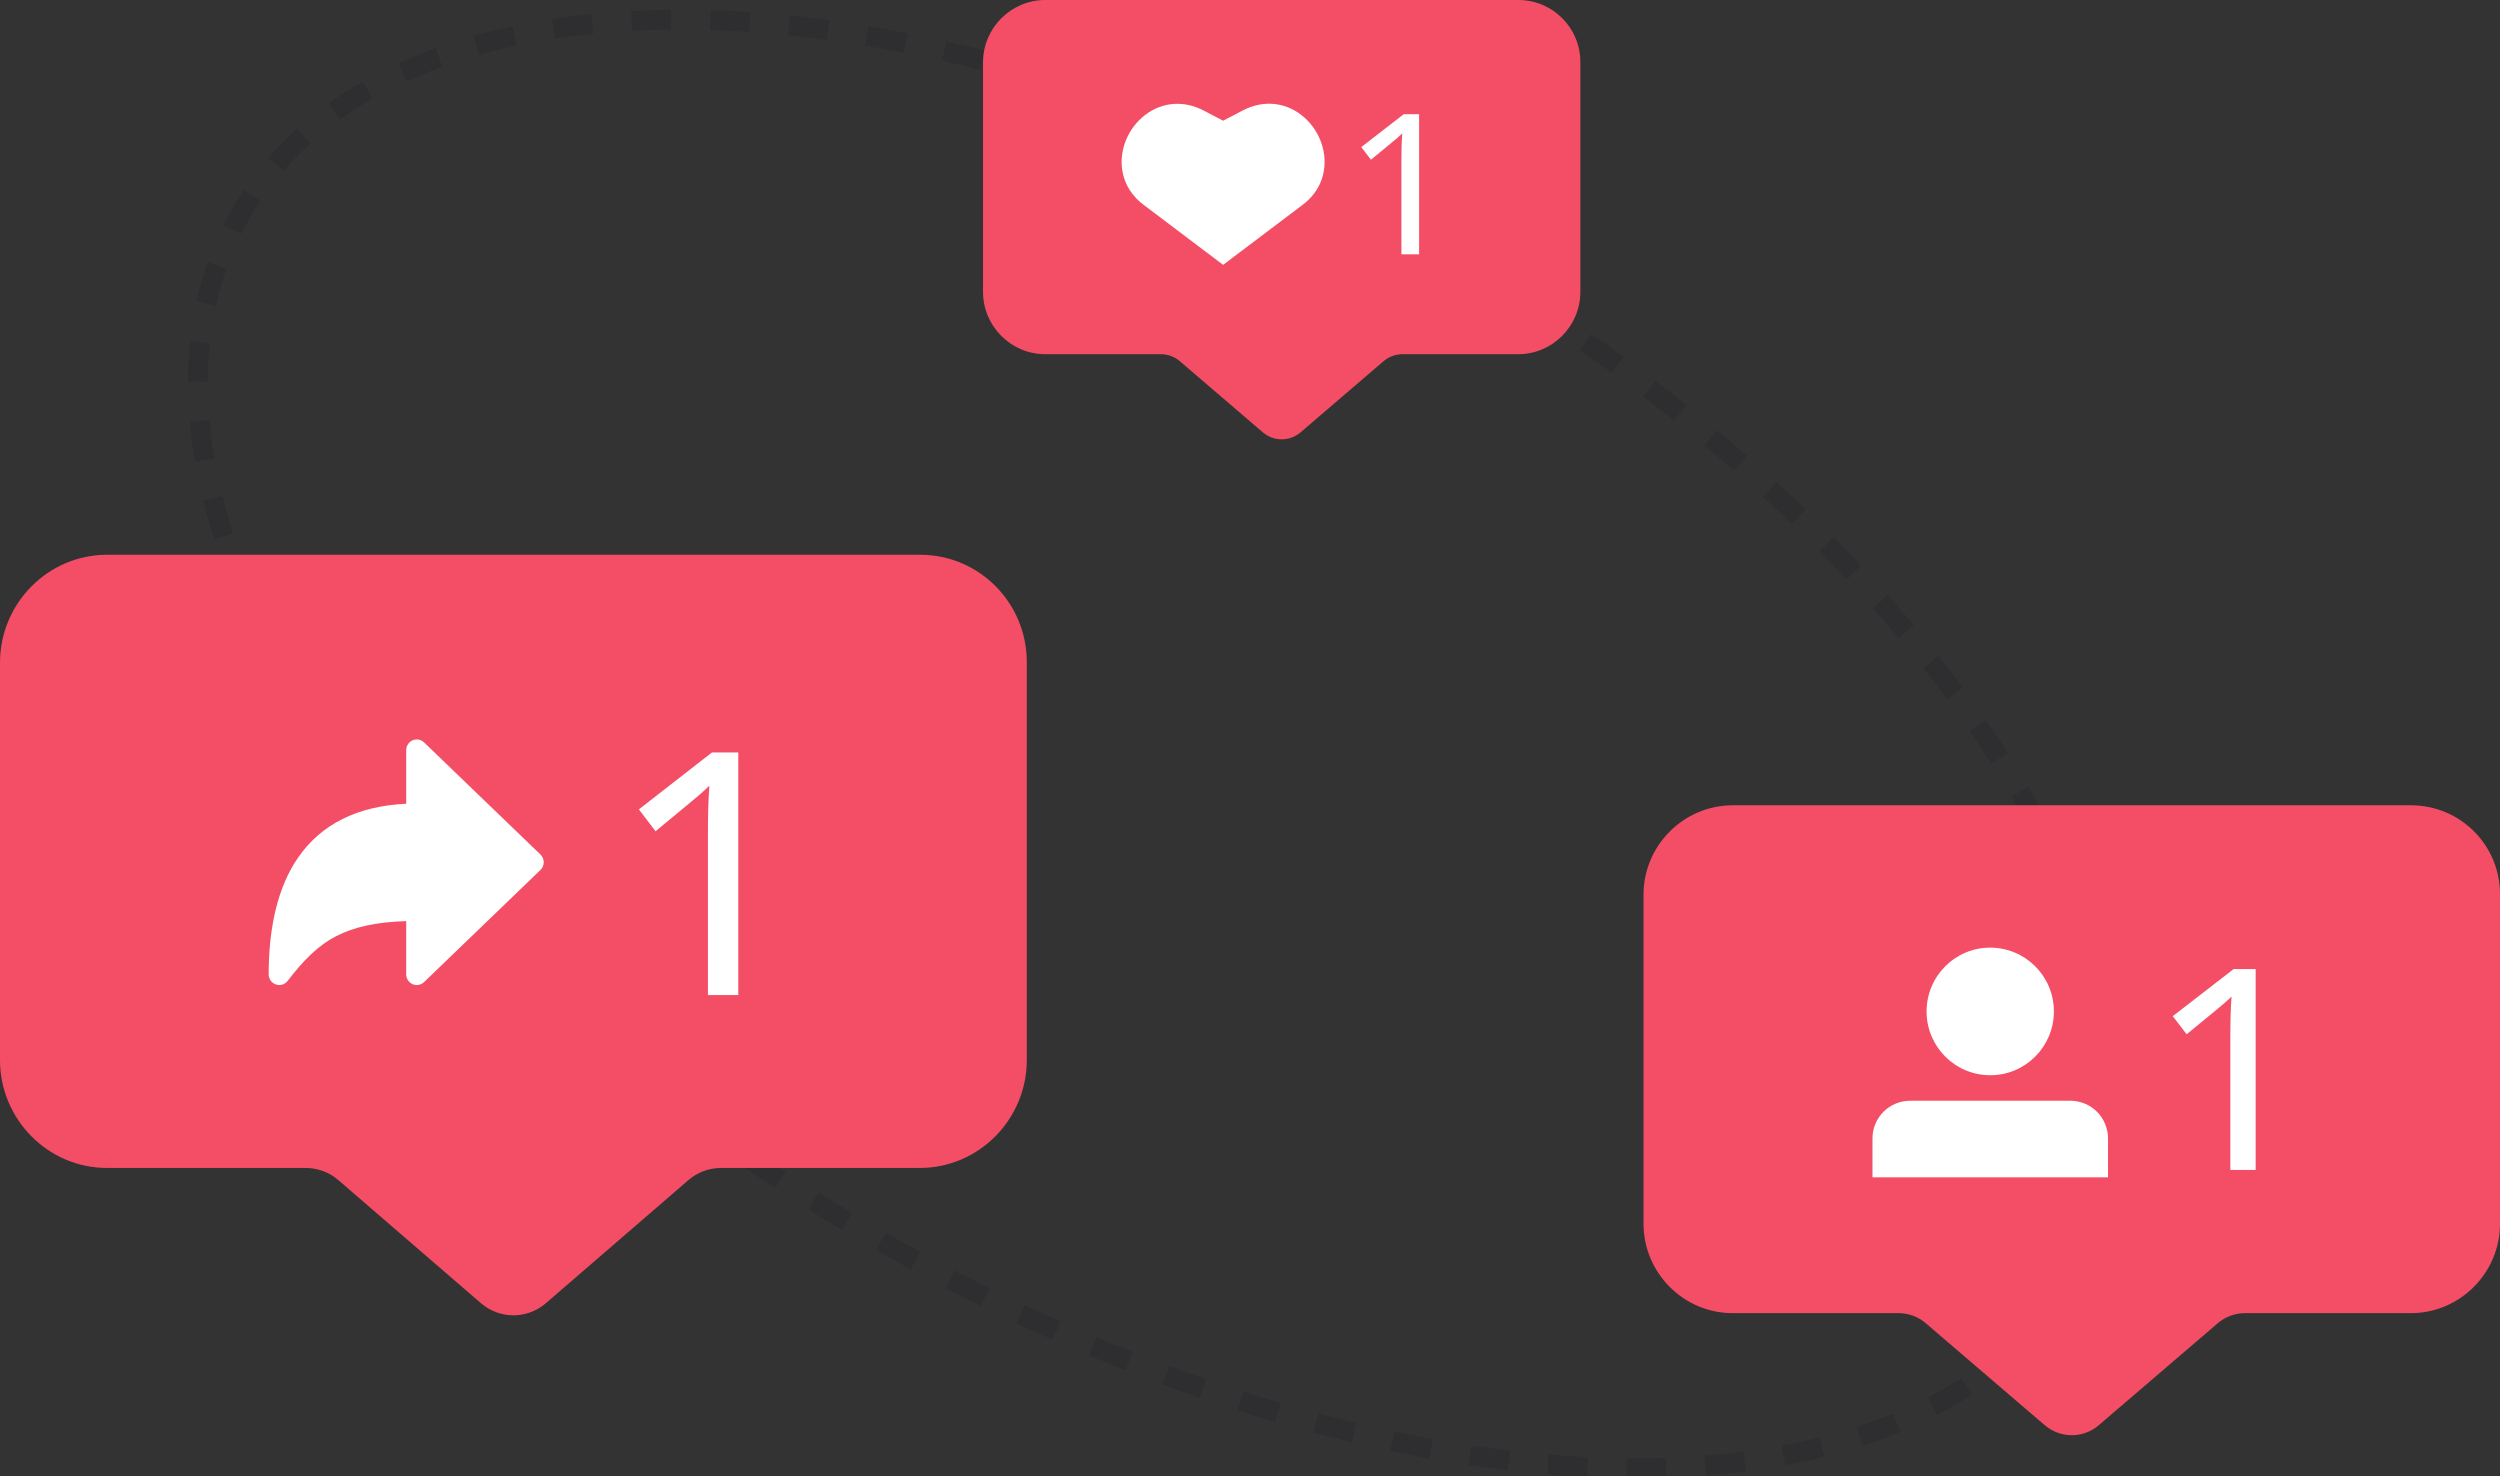
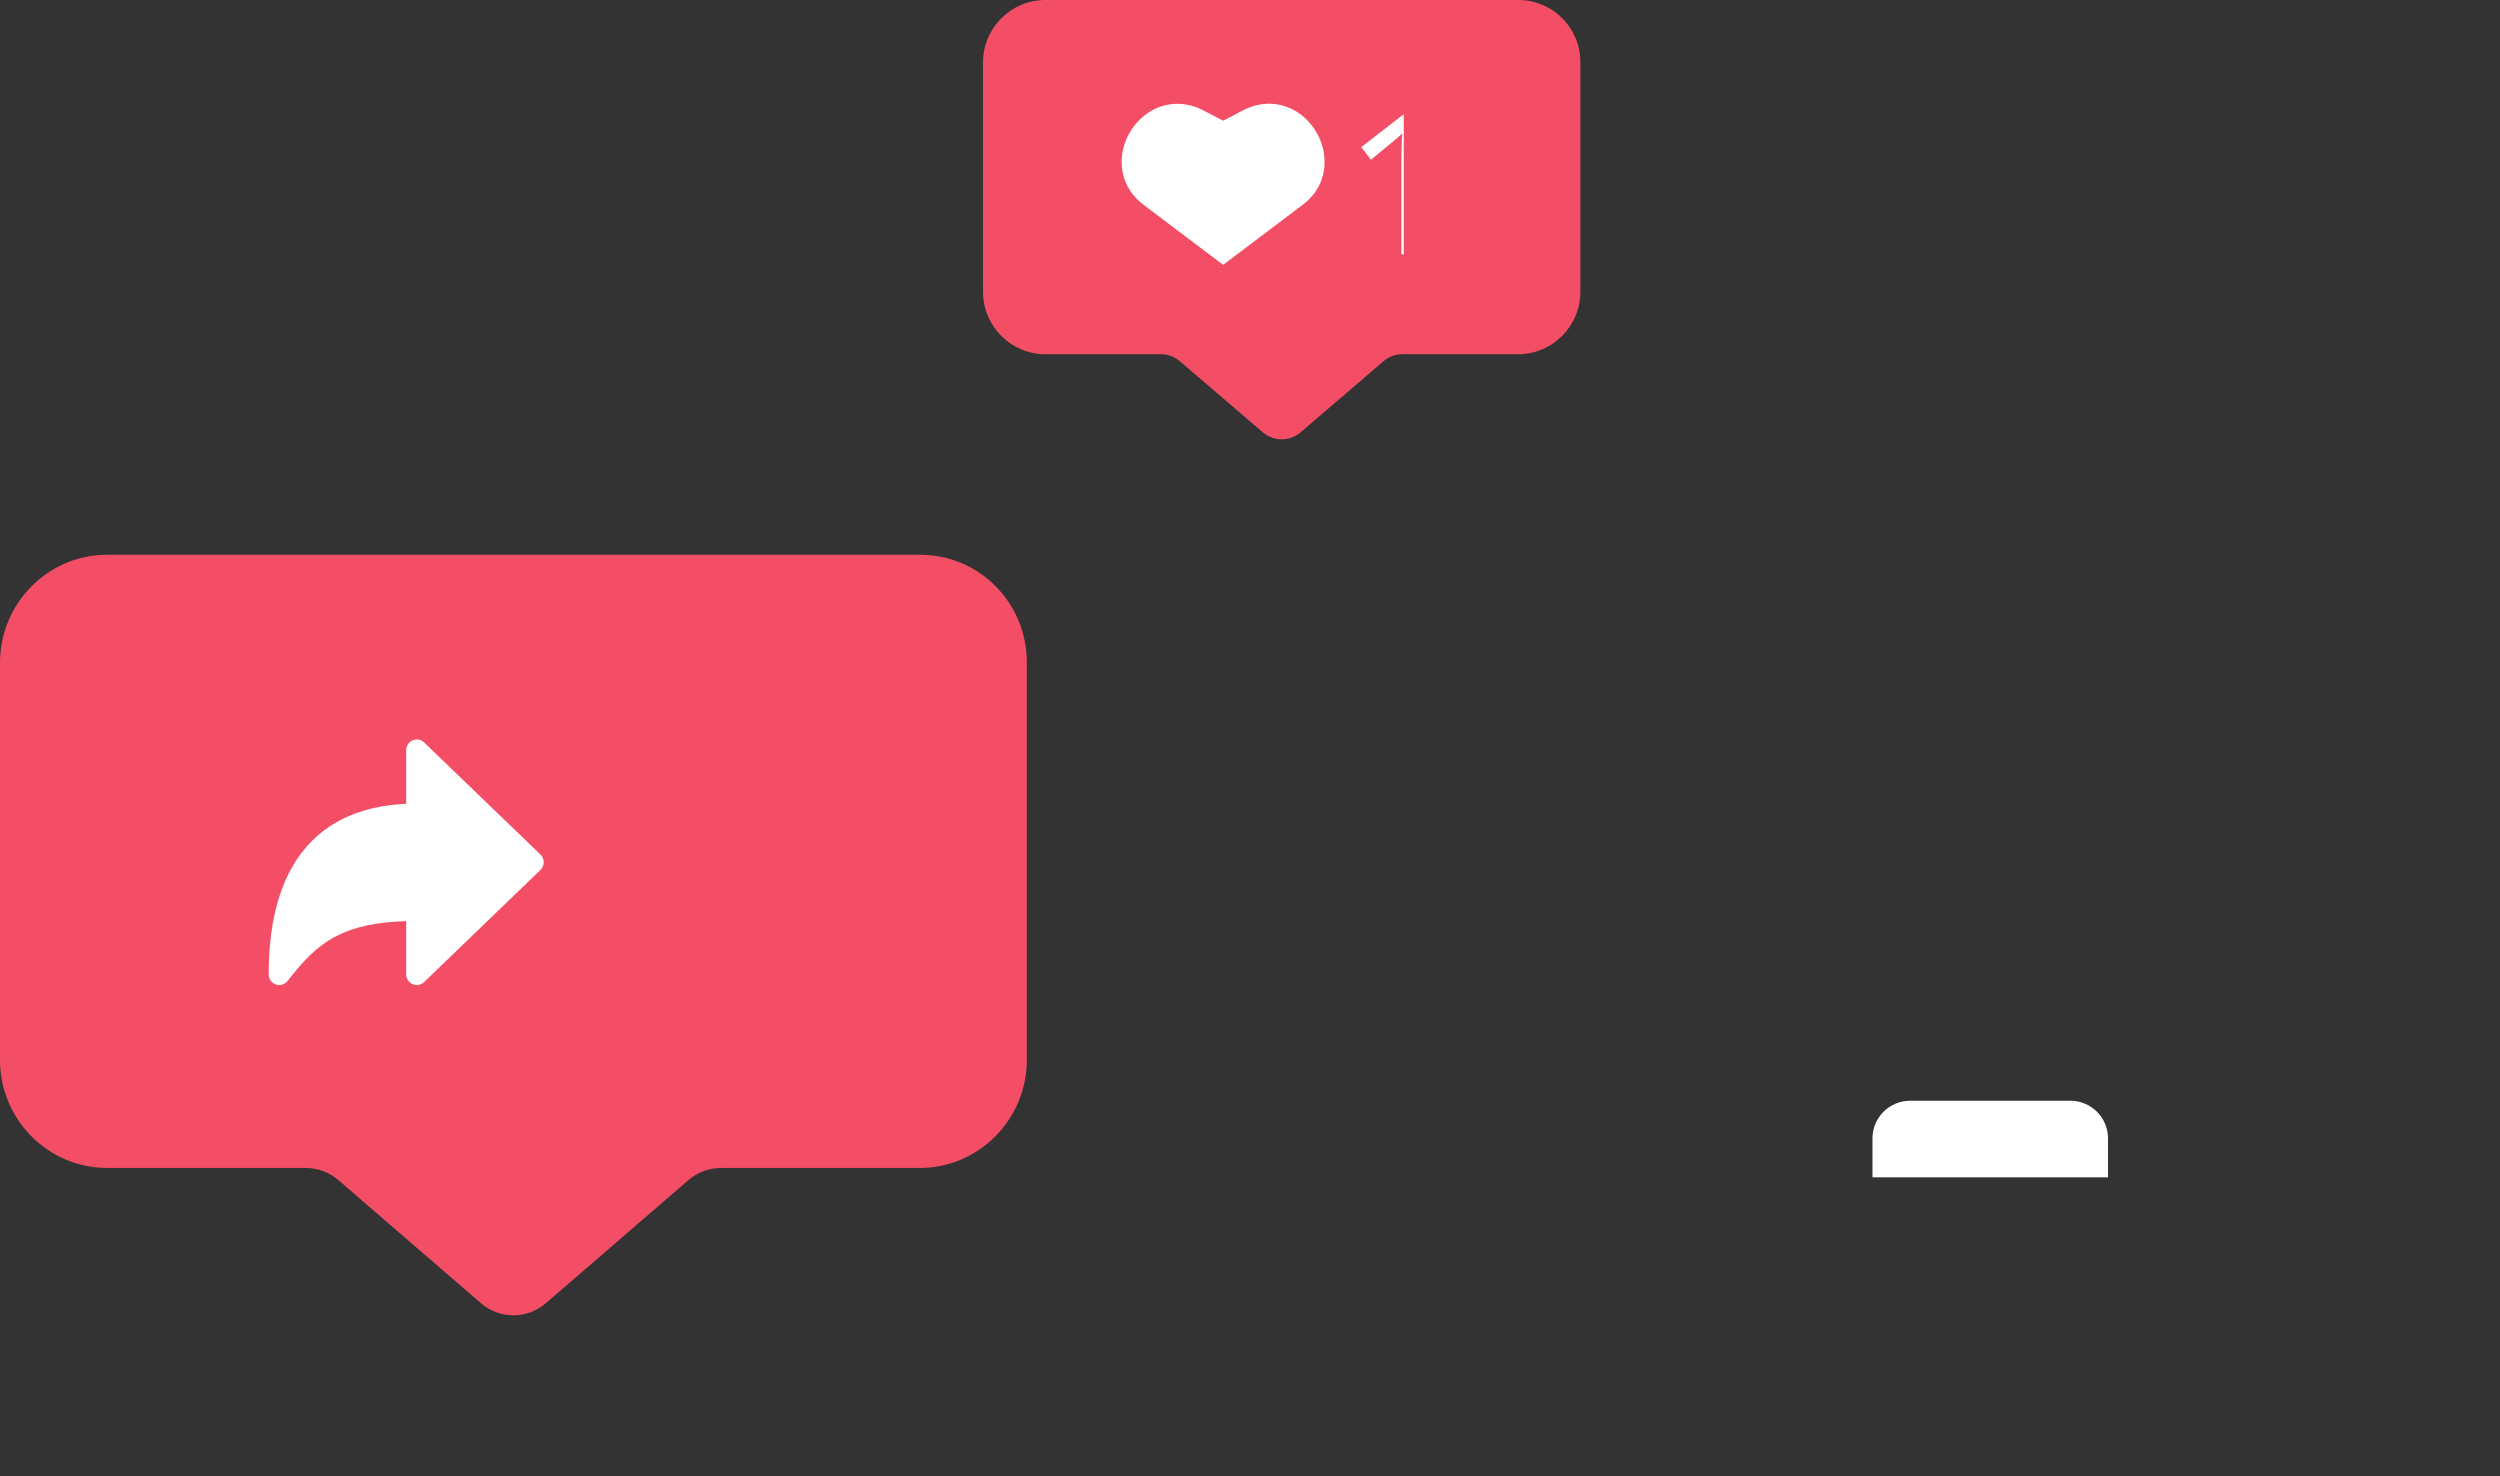
<svg xmlns="http://www.w3.org/2000/svg" width="127" height="75" viewBox="0 0 127 75" fill="none">
  <rect x="0" y="0" width="127" height="75" fill="#333333" stroke="none" />
  <g clip-path="url(#clip0_175_2266)">
-     <path opacity="0.3" d="M105.408 64.743C101.452 71.611 92.686 74.889 81.621 74.563C70.567 74.237 57.28 70.312 44.389 62.853C31.497 55.394 21.462 45.825 15.653 36.394C9.839 26.954 8.289 17.707 12.245 10.839C16.202 3.971 24.968 0.694 36.033 1.02C47.087 1.345 60.374 5.271 73.265 12.729C86.157 20.188 96.192 29.757 102.001 39.188C107.815 48.628 109.365 57.875 105.408 64.743Z" stroke="#231F26" stroke-dasharray="2 2" />
    <path d="M77.131 0H53.099C51.358 0 49.938 1.424 49.938 3.168V14.825C49.938 16.57 51.358 17.994 53.099 17.994H58.974C59.326 17.994 59.678 18.122 59.946 18.358L64.154 21.965C64.709 22.436 65.51 22.436 66.066 21.965L70.274 18.358C70.541 18.122 70.894 17.994 71.246 17.994H77.121C78.862 17.994 80.282 16.57 80.282 14.825V3.168C80.293 1.424 78.883 0 77.131 0Z" fill="#F44E66" />
    <path d="M62.135 13.455L58.108 10.415C57.66 10.083 57.307 9.634 57.125 9.109C56.388 6.947 58.567 4.453 60.981 5.534C61.035 5.555 61.088 5.588 61.152 5.62L62.135 6.133L63.117 5.62C63.171 5.588 63.224 5.566 63.288 5.534C65.702 4.442 67.881 6.936 67.144 9.109C66.963 9.634 66.61 10.083 66.161 10.415L62.135 13.455Z" fill="white" />
-     <path d="M72.1 12.92H71.192V8.156C71.192 7.675 71.203 7.214 71.235 6.776C71.16 6.851 71.064 6.936 70.968 7.022C70.872 7.107 70.423 7.471 69.644 8.114L69.152 7.471L71.31 5.802H72.09V12.92H72.1Z" fill="white" />
-     <path d="M122.482 40.909H88.024C85.528 40.909 83.491 42.95 83.491 45.452V62.165C83.491 64.667 85.528 66.708 88.024 66.708H96.448C96.953 66.708 97.458 66.892 97.841 67.23L103.875 72.402C104.671 73.077 105.82 73.077 106.616 72.402L112.65 67.23C113.033 66.892 113.538 66.708 114.043 66.708H122.467C124.963 66.708 127 64.667 127 62.165V45.452C127.015 42.95 124.993 40.909 122.482 40.909Z" fill="#F44E66" />
-     <path d="M114.603 59.433H113.302V52.604C113.302 51.913 113.317 51.253 113.363 50.624C113.256 50.731 113.118 50.854 112.98 50.977C112.843 51.1 112.199 51.621 111.081 52.542L110.377 51.621L113.47 49.227H114.588V59.433H114.603Z" fill="white" />
-     <path d="M101.104 54.622C102.89 54.622 104.338 53.171 104.338 51.381C104.338 49.591 102.89 48.14 101.104 48.14C99.318 48.14 97.87 49.591 97.87 51.381C97.87 53.171 99.318 54.622 101.104 54.622Z" fill="white" />
+     <path d="M72.1 12.92H71.192V8.156C71.192 7.675 71.203 7.214 71.235 6.776C71.16 6.851 71.064 6.936 70.968 7.022C70.872 7.107 70.423 7.471 69.644 8.114L69.152 7.471L71.31 5.802V12.92H72.1Z" fill="white" />
    <path d="M97.032 55.918H105.177C105.683 55.918 106.169 56.12 106.528 56.478C106.885 56.837 107.087 57.324 107.087 57.831V59.807H95.122V57.831C95.122 57.324 95.323 56.837 95.681 56.478C96.039 56.12 96.525 55.918 97.032 55.918Z" fill="white" />
    <path d="M46.745 28.182H5.435C2.442 28.182 0 30.646 0 33.667V53.847C0 56.867 2.442 59.332 5.435 59.332H15.533C16.138 59.332 16.744 59.554 17.203 59.962L24.437 66.207C25.392 67.022 26.769 67.022 27.724 66.207L34.957 59.962C35.416 59.554 36.022 59.332 36.628 59.332H46.726C49.719 59.332 52.161 56.867 52.161 53.847V33.667C52.179 30.646 49.755 28.182 46.745 28.182Z" fill="#F44E66" />
-     <path d="M37.523 50.549H35.963V42.302C35.963 41.468 35.981 40.672 36.036 39.912C35.908 40.042 35.742 40.19 35.577 40.338C35.412 40.486 34.641 41.116 33.301 42.228L32.456 41.116L36.165 38.226H37.505V50.549H37.523Z" fill="white" />
    <path d="M14.012 50.009C13.906 49.973 13.814 49.904 13.749 49.812C13.684 49.72 13.649 49.609 13.649 49.497C13.649 47.019 14.142 45.037 15.115 43.606C16.291 41.877 18.145 40.947 20.635 40.831V38.107C20.635 38.001 20.666 37.897 20.724 37.808C20.782 37.72 20.864 37.65 20.961 37.608C21.058 37.567 21.165 37.554 21.268 37.573C21.372 37.592 21.468 37.642 21.544 37.715L27.455 43.41C27.507 43.46 27.549 43.521 27.578 43.589C27.606 43.656 27.621 43.728 27.621 43.802C27.621 43.875 27.606 43.948 27.578 44.015C27.549 44.083 27.507 44.143 27.455 44.194L21.544 49.889C21.468 49.962 21.372 50.011 21.268 50.03C21.165 50.049 21.058 50.037 20.961 49.995C20.864 49.953 20.782 49.884 20.724 49.795C20.666 49.707 20.635 49.603 20.635 49.497V46.793C19.124 46.839 17.982 47.086 17.073 47.56C16.09 48.073 15.378 48.839 14.61 49.831C14.541 49.92 14.447 49.985 14.339 50.018C14.232 50.049 14.118 50.047 14.012 50.01V50.009Z" fill="white" />
  </g>
  <defs>
    <clipPath id="clip0_175_2266">
      <rect width="127" height="75" fill="white" />
    </clipPath>
  </defs>
</svg>